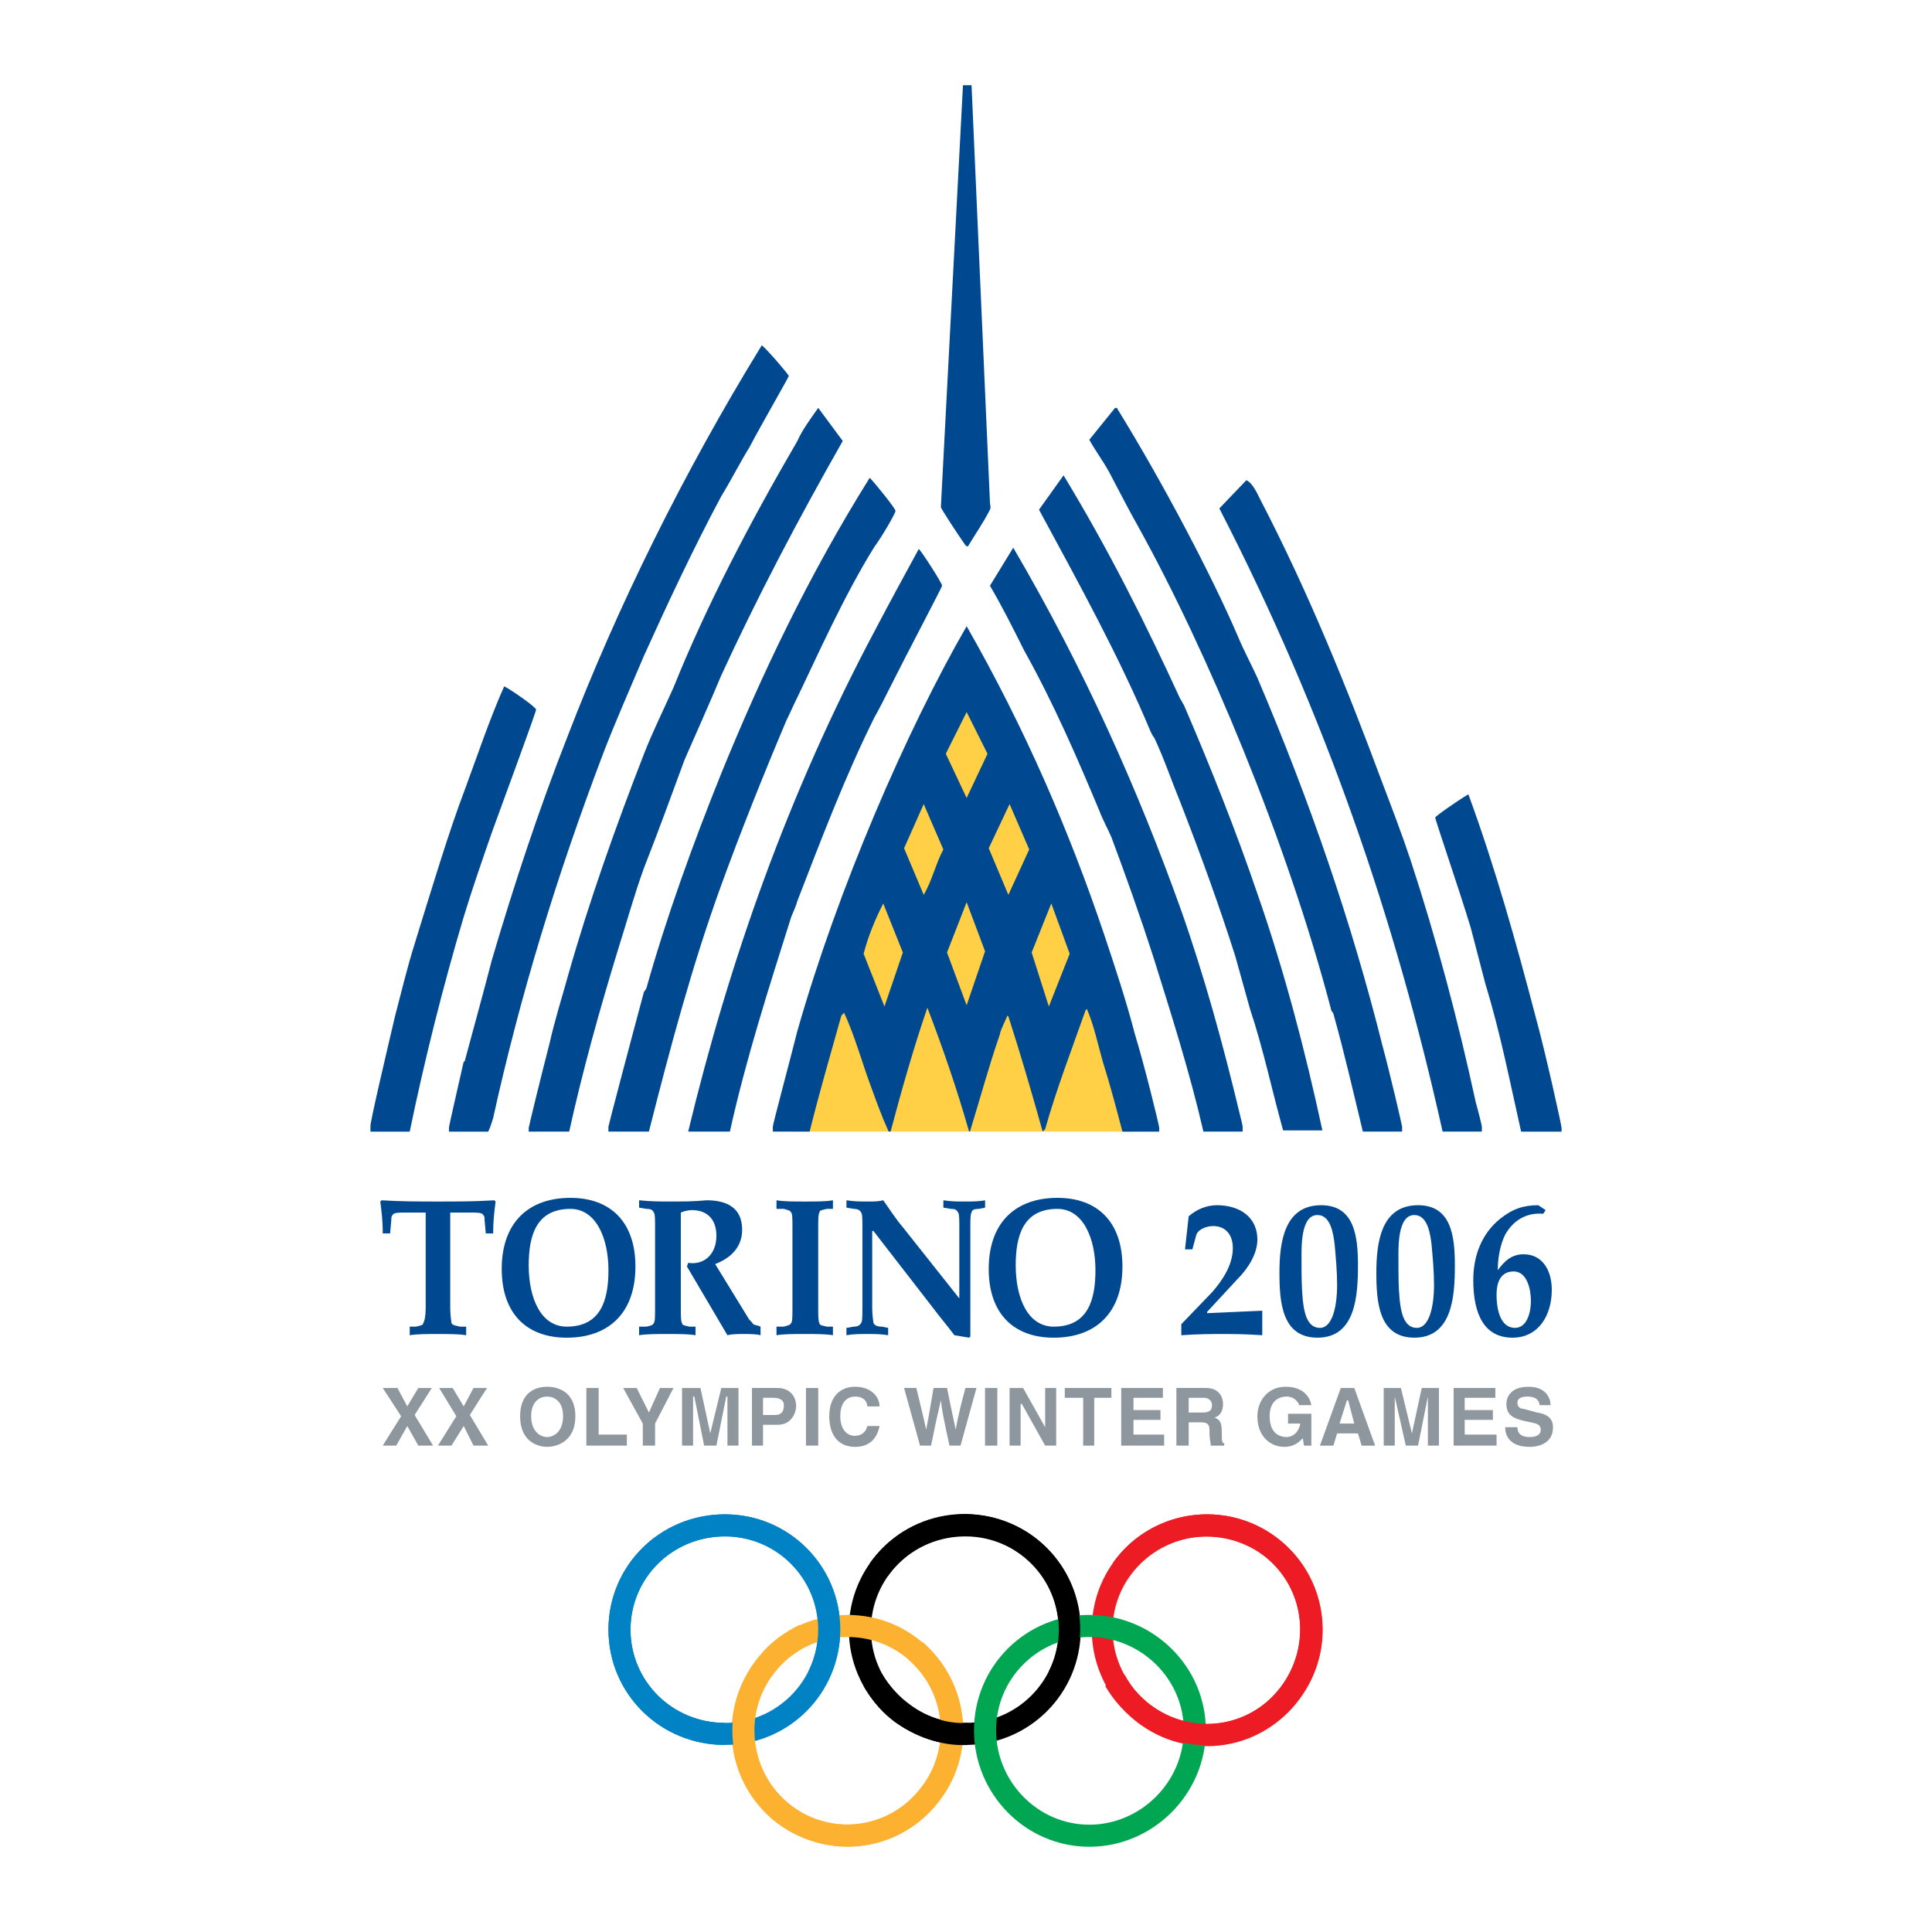
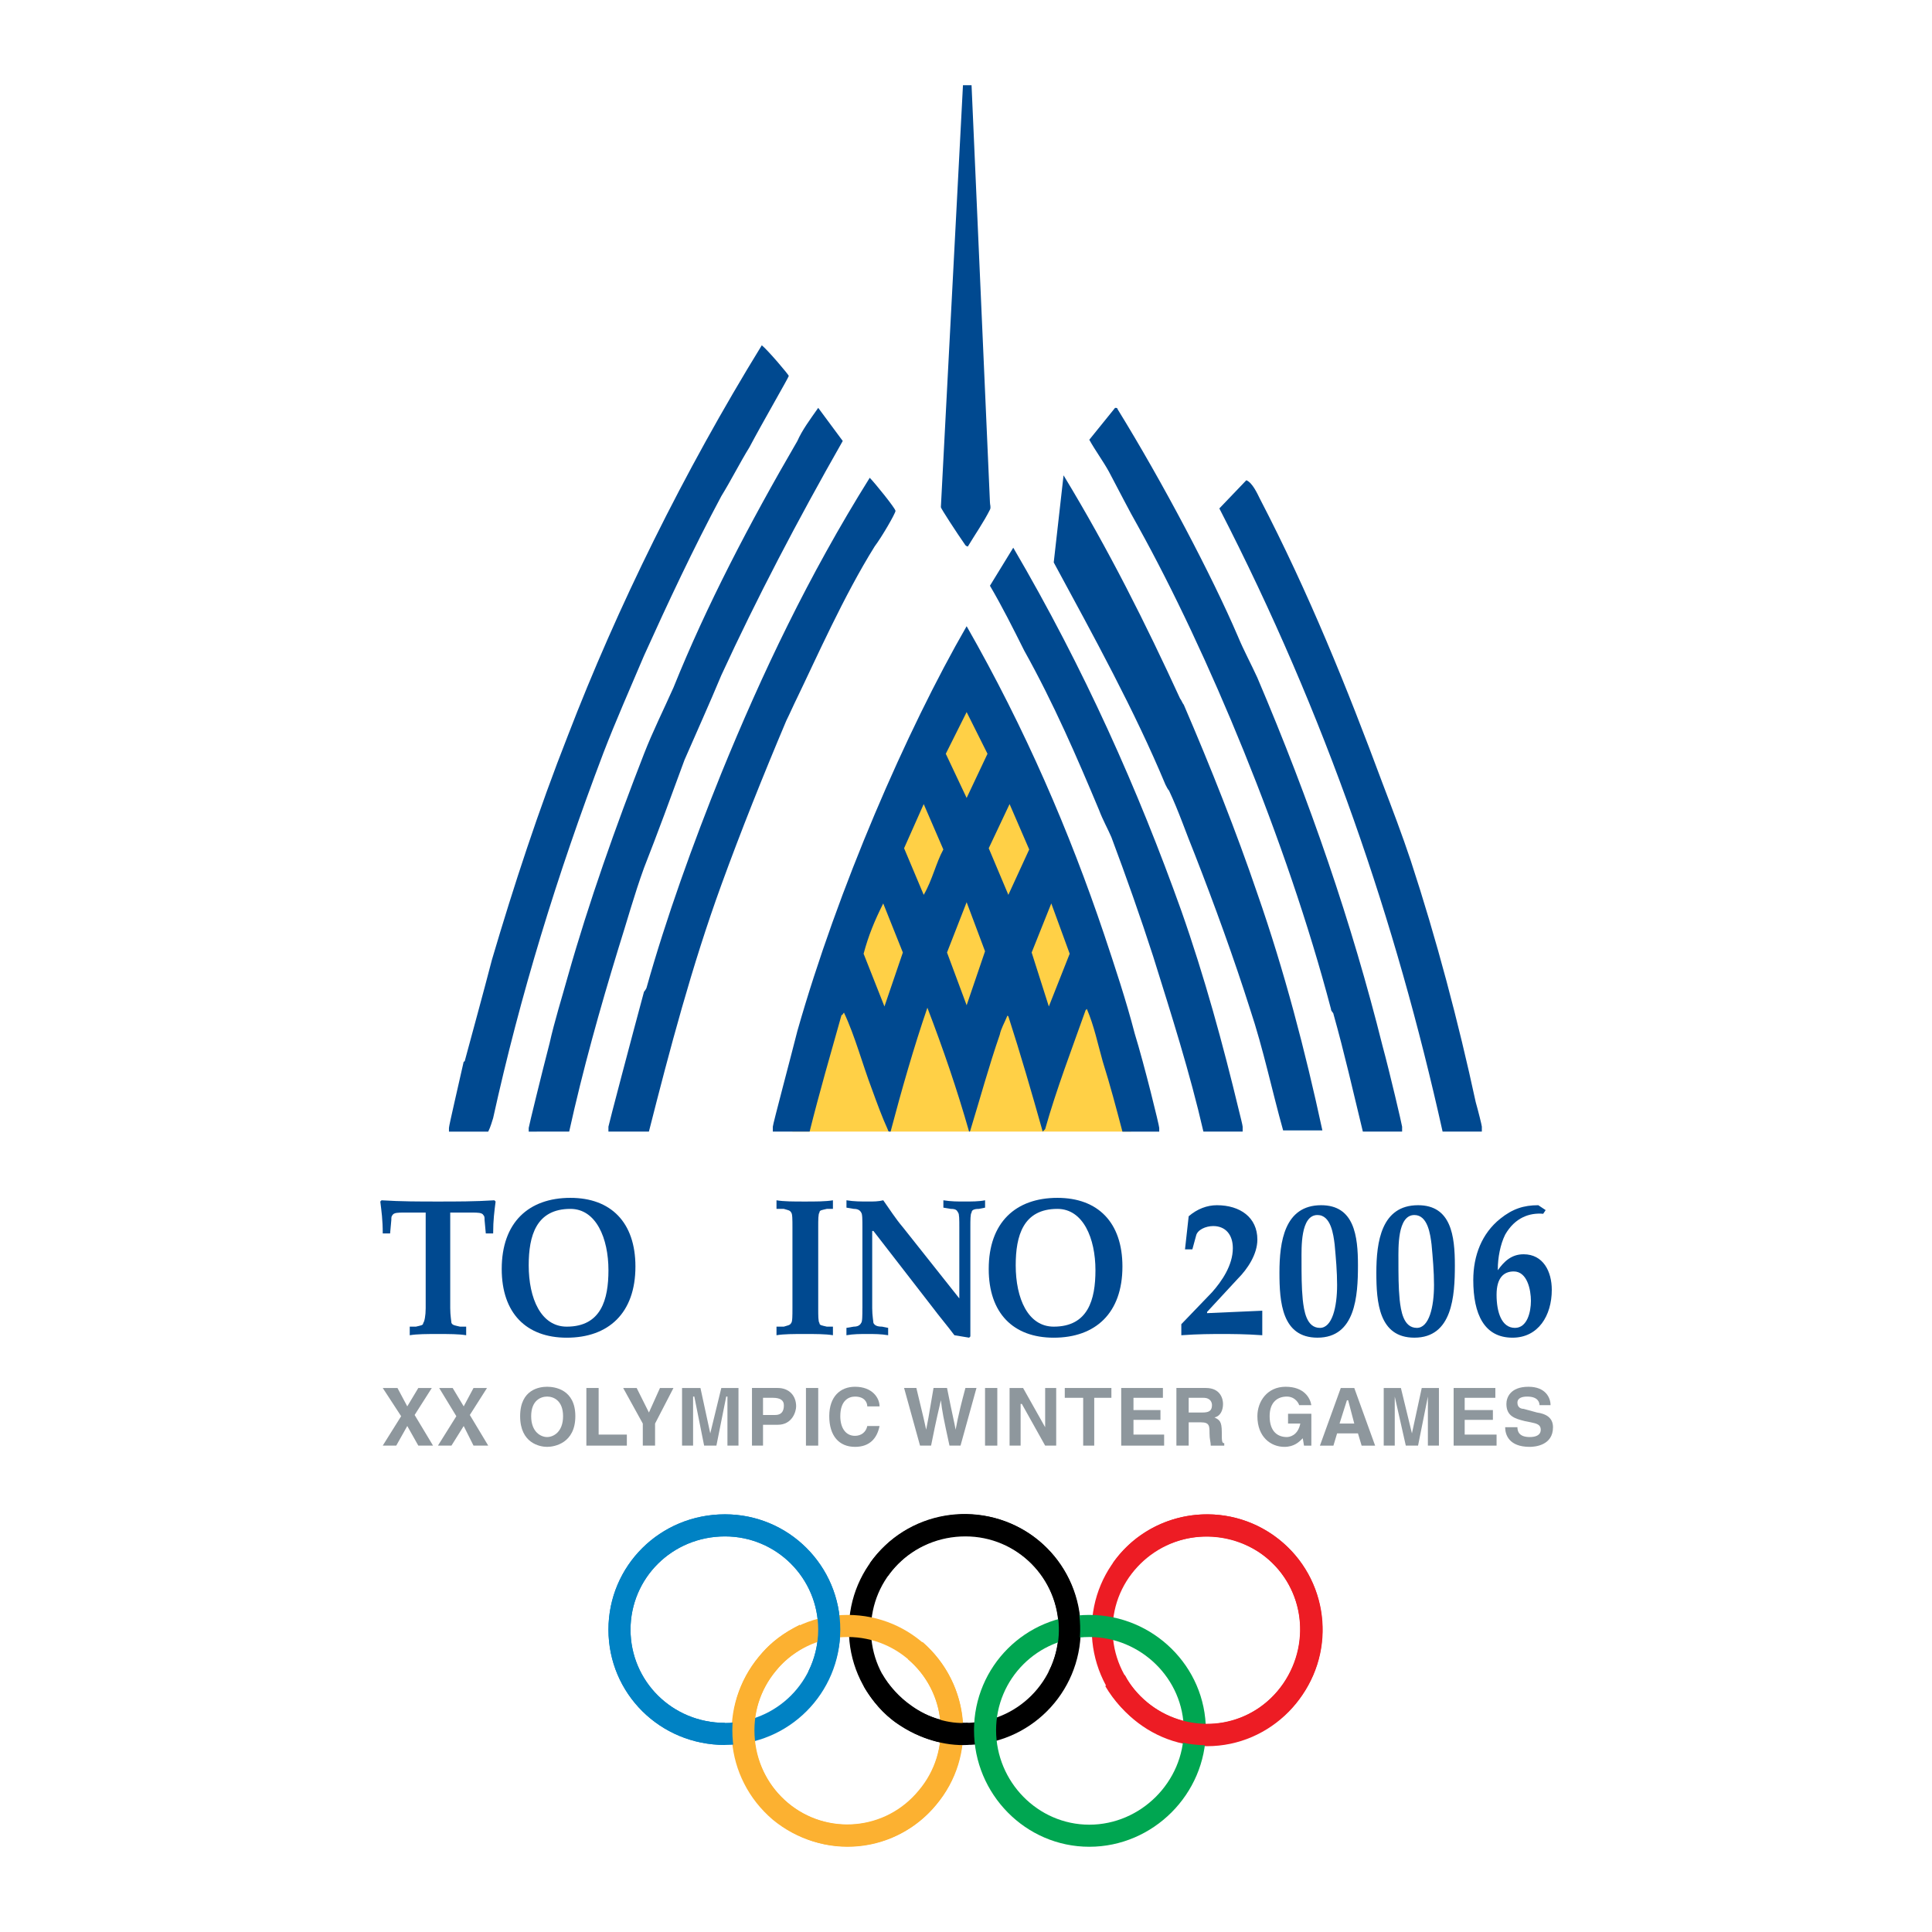
<svg xmlns="http://www.w3.org/2000/svg" version="1.0" id="Layer_1" x="0px" y="0px" width="192.756px" height="192.756px" viewBox="0 0 192.756 192.756" enable-background="new 0 0 192.756 192.756" xml:space="preserve">
  <g>
    <polygon fill-rule="evenodd" clip-rule="evenodd" fill="#FFFFFF" points="0,0 192.756,0 192.756,192.756 0,192.756 0,0  " />
    <path fill-rule="evenodd" clip-rule="evenodd" fill="#FCB131" d="M80.777,164.059c-1.224,0.611-2.448,1.469-3.305,2.57   c-3.427,4.037-2.814,9.912,1.102,13.217c3.917,3.305,9.791,2.814,13.095-1.225c3.305-3.916,2.815-9.789-1.101-13.094l1.469-1.715   c4.773,4.162,5.507,11.383,1.346,16.277c-4.039,4.896-11.382,5.508-16.277,1.469c-4.896-4.16-5.508-11.381-1.347-16.277   c1.102-1.469,2.57-2.447,4.039-3.182L80.777,164.059L80.777,164.059z" />
    <path fill-rule="evenodd" clip-rule="evenodd" d="M86.896,162.59c0,5.141,4.162,9.301,9.424,9.301c5.14,0,9.301-4.16,9.301-9.301   s-4.161-9.303-9.301-9.303C91.058,153.287,86.896,157.449,86.896,162.59L86.896,162.59z M84.693,162.59   c0-6.365,5.141-11.506,11.627-11.506c6.364,0,11.504,5.141,11.504,11.506c0,6.363-5.141,11.504-11.504,11.504   C89.833,174.094,84.693,168.953,84.693,162.59L84.693,162.59z" />
    <path fill-rule="evenodd" clip-rule="evenodd" fill="#0082C4" d="M62.908,162.59c0,5.141,4.161,9.301,9.424,9.301   c5.14,0,9.302-4.16,9.302-9.301s-4.162-9.303-9.302-9.303C67.069,153.287,62.908,157.449,62.908,162.59L62.908,162.59z    M60.706,162.59c0-6.365,5.14-11.506,11.626-11.506c6.364,0,11.504,5.141,11.504,11.506c0,6.363-5.14,11.504-11.504,11.504   C65.846,174.094,60.706,168.953,60.706,162.59L60.706,162.59z" />
    <path fill-rule="evenodd" clip-rule="evenodd" fill="#ED1C24" d="M111.007,162.59c0,5.141,4.283,9.424,9.424,9.424   c5.14,0,9.301-4.283,9.301-9.424s-4.161-9.303-9.301-9.303C115.29,153.287,111.007,157.449,111.007,162.59L111.007,162.59z    M108.926,162.59c0-6.365,5.141-11.506,11.505-11.506c6.363,0,11.504,5.141,11.504,11.506c0,6.363-5.141,11.627-11.504,11.627   C114.066,174.217,108.926,168.953,108.926,162.59L108.926,162.59z" />
    <path fill-rule="evenodd" clip-rule="evenodd" fill="#FCB131" d="M75.27,172.625c0,5.264,4.161,9.424,9.301,9.424   s9.301-4.16,9.301-9.424c0-5.141-4.161-9.301-9.301-9.301S75.27,167.484,75.27,172.625L75.27,172.625z M73.066,172.625   c0-6.363,5.14-11.504,11.504-11.504s11.504,5.141,11.504,11.504c0,6.365-5.14,11.627-11.504,11.627S73.066,178.99,73.066,172.625   L73.066,172.625z" />
    <path fill-rule="evenodd" clip-rule="evenodd" fill="#00A651" d="M99.38,172.625c0,5.141,4.161,9.424,9.301,9.424   c5.141,0,9.425-4.283,9.425-9.424s-4.284-9.301-9.425-9.301C103.541,163.324,99.38,167.484,99.38,172.625L99.38,172.625z    M97.177,172.625c0-6.363,5.14-11.504,11.504-11.504s11.627,5.141,11.627,11.504c0,6.365-5.263,11.627-11.627,11.627   S97.177,178.99,97.177,172.625L97.177,172.625z" />
    <path fill-rule="evenodd" clip-rule="evenodd" fill="#0082C4" d="M80.654,166.75c0.612-1.223,0.979-2.691,0.979-4.16   c0-5.141-4.162-9.303-9.302-9.303c-5.263,0-9.424,4.162-9.424,9.303s4.161,9.301,9.424,9.301v2.203   c-6.486,0-11.626-5.141-11.626-11.504c0-6.365,5.14-11.506,11.626-11.506c6.364,0,11.504,5.141,11.504,11.506   c0,1.836-0.49,3.549-1.224,5.018L80.654,166.75L80.654,166.75z" />
    <path fill-rule="evenodd" clip-rule="evenodd" fill="#ED1C24" d="M112.23,167.117c0.611,1.225,1.591,2.326,2.814,3.182   c4.284,2.938,10.036,1.959,12.974-2.324c2.937-4.283,1.958-10.035-2.203-12.973c-4.283-2.938-10.158-1.959-13.096,2.203   l-1.713-1.225c3.549-5.141,10.77-6.486,16.032-2.814s6.486,10.893,2.815,16.031c-3.672,5.264-10.893,6.488-16.033,2.816   c-1.469-0.98-2.692-2.326-3.549-3.795L112.23,167.117L112.23,167.117z" />
    <path fill-rule="evenodd" clip-rule="evenodd" d="M102.929,153.166c4.651,3.305,6.119,9.424,3.672,14.441l-1.958-0.857   c2.08-4.039,0.856-9.178-3.06-11.871c-4.162-2.938-10.036-1.836-12.973,2.326l-1.836-1.225   C90.445,150.717,97.666,149.494,102.929,153.166L102.929,153.166z" />
    <path fill-rule="evenodd" clip-rule="evenodd" d="M90.935,170.178c1.713,1.223,3.671,1.836,5.63,1.713v2.203   c-2.326,0.123-4.773-0.611-6.976-2.08c-1.469-0.98-2.57-2.326-3.427-3.795l1.835-1.223   C88.732,168.219,89.711,169.32,90.935,170.178L90.935,170.178z" />
    <polygon fill-rule="evenodd" clip-rule="evenodd" fill="#FFD046" points="81.756,99.561 110.027,99.561 112.842,112.9    79.063,112.9 81.756,99.561  " />
    <path fill-rule="evenodd" clip-rule="evenodd" fill="#004990" d="M96.075,8.504h0.857l1.835,41.612c0,0.245,0.122,0.489,0,0.734   c-0.611,1.224-1.469,2.448-2.203,3.672c0,0-0.123,0-0.245-0.123c-0.856-1.224-2.448-3.672-2.448-3.794L96.075,8.504L96.075,8.504z" />
    <path fill-rule="evenodd" clip-rule="evenodd" fill="#004990" d="M76.004,34.45c0.612,0.49,2.692,2.938,2.692,3.06   s-2.692,4.773-3.917,7.099c-0.979,1.59-1.836,3.304-2.815,4.895c-2.815,5.263-5.385,10.77-7.71,15.911   c-1.346,3.182-2.815,6.486-4.039,9.668c-4.651,12.239-8.322,24.232-11.015,36.472c-0.123,0.367-0.245,0.855-0.49,1.346h-3.917   v-0.367c0-0.244,0.979-4.406,1.469-6.609c0,0,0.122,0,0.122-0.123c0.857-3.182,1.836-6.73,2.693-10.035   c2.203-7.466,4.651-14.932,7.588-22.397C61.562,60.641,68.171,47.178,76.004,34.45L76.004,34.45z" />
    <path fill-rule="evenodd" clip-rule="evenodd" fill="#004990" d="M111.251,40.692c0.123,0,0.245,0,0.245,0.122   c4.528,7.343,9.424,16.645,11.994,22.642c0.611,1.469,1.346,2.815,1.958,4.162c5.263,12.361,9.424,24.477,12.483,36.717   c0.734,2.691,1.958,7.955,1.958,8.076v0.49h-3.916c-0.979-4.039-1.836-7.832-2.938-11.75c0-0.121-0.245-0.244-0.245-0.488   c-4.405-16.768-12.36-35.738-19.215-48.099c-0.979-1.714-1.958-3.672-2.938-5.508c-0.611-1.101-1.346-2.081-1.958-3.182   L111.251,40.692L111.251,40.692z" />
    <path fill-rule="evenodd" clip-rule="evenodd" fill="#004990" d="M81.634,40.692l2.447,3.304   c-4.528,7.955-8.567,15.666-12.116,23.376c-1.224,2.937-2.448,5.63-3.672,8.445c-1.346,3.671-2.692,7.343-4.039,10.77   c-0.979,2.692-1.713,5.385-2.57,8.078c-1.836,5.998-3.549,12.117-4.896,18.236H52.75v-0.367c0-0.123,1.347-5.631,2.081-8.445   c0.49-2.203,1.224-4.527,1.836-6.73c2.081-7.344,4.773-14.932,7.588-22.153c0.857-2.203,1.958-4.406,2.938-6.608   c3.304-8.2,7.588-16.4,12.361-24.6C80.042,42.895,80.777,41.916,81.634,40.692L81.634,40.692z" />
-     <path fill-rule="evenodd" clip-rule="evenodd" fill="#004990" d="M106.111,47.423c4.527,7.466,8.199,14.809,11.626,22.274   c0.123,0.123,0.245,0.49,0.368,0.612c2.691,6.242,5.262,12.729,7.343,18.848c2.692,7.71,4.772,15.666,6.486,23.621h-3.916   c-1.102-3.916-1.958-8.078-3.305-12.115c-0.489-1.715-0.979-3.55-1.469-5.263c-1.591-5.018-3.549-10.403-5.508-15.421   c-0.856-2.081-1.591-4.284-2.57-6.364c-0.122-0.122-0.244-0.367-0.366-0.612c-3.061-7.343-7.099-14.687-11.138-22.152   L106.111,47.423L106.111,47.423z" />
+     <path fill-rule="evenodd" clip-rule="evenodd" fill="#004990" d="M106.111,47.423c4.527,7.466,8.199,14.809,11.626,22.274   c0.123,0.123,0.245,0.49,0.368,0.612c2.691,6.242,5.262,12.729,7.343,18.848c2.692,7.71,4.772,15.666,6.486,23.621h-3.916   c-1.102-3.916-1.958-8.078-3.305-12.115c-1.591-5.018-3.549-10.403-5.508-15.421   c-0.856-2.081-1.591-4.284-2.57-6.364c-0.122-0.122-0.244-0.367-0.366-0.612c-3.061-7.343-7.099-14.687-11.138-22.152   L106.111,47.423L106.111,47.423z" />
    <path fill-rule="evenodd" clip-rule="evenodd" fill="#004990" d="M86.773,47.668c0.49,0.489,2.57,3.059,2.57,3.304   c0,0.245-1.346,2.57-2.081,3.549c-3.06,4.896-5.875,11.259-7.71,15.054c-0.367,0.734-0.735,1.591-1.102,2.325   c-2.326,5.507-4.529,11.015-6.487,16.4c-2.937,8.078-5.14,16.399-7.221,24.6h-4.039v-0.49c0-0.121,2.325-8.934,3.549-13.463   c0,0,0.123-0.121,0.245-0.367c1.958-6.975,4.65-14.441,7.465-21.417C76.004,67.25,80.654,57.458,86.773,47.668L86.773,47.668z" />
    <path fill-rule="evenodd" clip-rule="evenodd" fill="#004990" d="M124.347,47.913c0.612,0.245,1.102,1.346,1.346,1.835   c4.896,9.424,8.69,18.848,12.239,28.394c0.979,2.57,1.958,5.14,2.814,7.71c2.57,7.833,4.773,16.155,6.487,24.11   c0.244,0.857,0.611,2.326,0.611,2.447v0.49h-3.916c-4.651-20.928-11.627-41.49-22.274-62.173L124.347,47.913L124.347,47.913z" />
    <path fill-rule="evenodd" clip-rule="evenodd" fill="#004990" d="M101.093,54.644c7.099,12.116,12.483,24.232,16.768,36.227   c2.325,6.608,4.161,13.34,5.752,19.95c0.122,0.488,0.367,1.469,0.367,1.59v0.49h-3.916c-1.347-5.875-3.183-11.627-5.019-17.501   c-1.224-3.794-2.692-7.955-4.161-11.872c-0.367-0.857-0.856-1.713-1.224-2.693c-2.203-5.262-4.528-10.647-7.466-15.91   c-1.102-2.203-2.203-4.406-3.427-6.486L101.093,54.644L101.093,54.644z" />
-     <path fill-rule="evenodd" clip-rule="evenodd" fill="#004990" d="M91.669,54.766c0.368,0.367,2.326,3.427,2.326,3.672   c0,0.122-3.549,6.854-5.263,10.28c-0.49,0.979-0.979,1.958-1.469,2.815c-2.937,5.875-5.385,12.361-7.71,18.358   c-0.123,0.49-0.367,0.979-0.612,1.591c-2.203,6.977-4.528,14.197-6.119,21.418h-4.161c4.039-16.768,9.913-33.657,18.725-50.179   C88.732,60.151,90.201,57.458,91.669,54.766L91.669,54.766z" />
    <path fill-rule="evenodd" clip-rule="evenodd" fill="#004990" d="M96.442,62.477c5.874,10.28,10.28,20.561,13.707,30.719   c1.102,3.305,2.203,6.609,3.06,9.914c0.979,3.182,2.448,9.18,2.448,9.424v0.367h-3.672c-0.611-2.326-1.224-4.65-1.958-6.977   c-0.489-1.713-0.856-3.549-1.591-5.262l-0.123,0.121c-1.346,3.795-2.937,7.955-4.038,11.871c0,0-0.123,0.123-0.245,0.246   c-1.102-3.916-2.203-7.711-3.427-11.504c0,0-0.122-0.123-0.122,0c-0.245,0.611-0.612,1.223-0.734,1.836   c-1.102,3.182-1.959,6.363-2.938,9.545c0,0,0,0.123-0.123,0.123c-1.224-4.283-2.57-8.201-4.161-12.361   c-1.346,3.916-2.57,8.199-3.671,12.361c-0.123,0-0.245,0-0.245-0.123c-0.612-1.346-1.102-2.691-1.591-4.039   c-0.979-2.57-1.713-5.385-2.815-7.709c-0.123,0.121-0.123,0.244-0.245,0.244c-1.102,3.916-2.203,7.711-3.182,11.627h-3.671v-0.49   c0-0.244,1.835-7.098,2.448-9.545C83.592,88.667,90.445,72.879,96.442,62.477L96.442,62.477z" />
-     <path fill-rule="evenodd" clip-rule="evenodd" fill="#004990" d="M50.302,68.474c0.734,0.367,3.182,2.081,3.182,2.325   c0,0.245-2.937,8.2-4.406,12.239c-0.979,2.815-1.958,5.63-2.815,8.445c-2.081,6.977-3.917,14.318-5.385,21.418h-3.917v-0.49   c-0.122-0.121,1.591-7.342,2.448-11.014c0.612-2.326,1.224-4.896,1.958-7.222c1.591-5.14,3.427-11.259,5.018-15.421   C47.61,75.45,48.833,71.778,50.302,68.474L50.302,68.474z" />
    <polygon fill-rule="evenodd" clip-rule="evenodd" fill="#FFD046" points="96.442,71.044 98.523,75.205 96.442,79.611    94.362,75.205 96.442,71.044  " />
-     <path fill-rule="evenodd" clip-rule="evenodd" fill="#004990" d="M146.499,79.244c2.692,7.343,4.772,14.809,6.73,22.274   c0.979,3.551,2.57,10.771,2.57,11.016v0.367h-4.038c-1.102-4.896-2.081-9.914-3.55-14.688c-0.489-1.835-0.979-3.793-1.469-5.629   c-1.102-3.672-3.549-10.77-3.549-11.015C143.194,81.447,145.274,79.978,146.499,79.244L146.499,79.244z" />
    <path fill-rule="evenodd" clip-rule="evenodd" fill="#FFD046" d="M92.159,80.223l1.958,4.528c-0.734,1.347-1.102,3.06-1.958,4.528   l-1.958-4.65L92.159,80.223L92.159,80.223z" />
    <polygon fill-rule="evenodd" clip-rule="evenodd" fill="#FFD046" points="100.726,80.223 102.684,84.751 100.604,89.279    98.646,84.629 100.726,80.223  " />
    <polygon fill-rule="evenodd" clip-rule="evenodd" fill="#FFD046" points="96.442,90.014 98.278,94.909 96.442,100.295    94.484,95.032 96.442,90.014  " />
    <path fill-rule="evenodd" clip-rule="evenodd" fill="#FFD046" d="M88.12,90.136l1.958,4.896l-1.836,5.384l-2.08-5.262   C86.651,93.318,87.263,91.85,88.12,90.136L88.12,90.136z" />
    <polygon fill-rule="evenodd" clip-rule="evenodd" fill="#FFD046" points="104.887,90.136 106.723,95.154 104.643,100.416    102.929,95.032 104.887,90.136  " />
    <path fill-rule="evenodd" clip-rule="evenodd" fill="#004990" d="M44.917,120.979h2.203c0.49,0,0.979,0,1.102,0.244   c0.123,0.123,0.123,0.244,0.123,0.49l0.123,1.346h0.734c0-1.346,0.122-2.203,0.245-3.182l-0.123-0.123   c-1.958,0.123-3.794,0.123-5.63,0.123s-3.671,0-5.63-0.123l-0.122,0.123c0.122,0.979,0.245,1.836,0.245,3.182h0.734l0.123-1.346   c0-0.246,0-0.367,0.122-0.49c0.123-0.244,0.612-0.244,1.102-0.244h2.203v9.545c0,0.734-0.123,1.348-0.245,1.469   c0,0.244-0.245,0.244-0.734,0.367h-0.612v0.857c0.734-0.123,1.713-0.123,2.815-0.123s2.081,0,2.815,0.123v-0.857h-0.612   c-0.49-0.123-0.734-0.123-0.857-0.367c0-0.121-0.122-0.734-0.122-1.469V120.979L44.917,120.979z" />
    <path fill-rule="evenodd" clip-rule="evenodd" fill="#004990" d="M56.911,119.51c-4.161,0-6.854,2.447-6.854,7.098   c0,4.406,2.448,6.854,6.486,6.854c4.162,0,6.854-2.447,6.854-7.098C63.398,121.957,60.95,119.51,56.911,119.51L56.911,119.51z    M56.911,120.611c2.57,0,3.794,2.938,3.794,6.119c0,2.938-0.734,5.629-4.162,5.629c-2.57,0-3.794-2.814-3.794-6.119   C52.75,123.303,53.484,120.611,56.911,120.611L56.911,120.611z" />
-     <path fill-rule="evenodd" clip-rule="evenodd" fill="#004990" d="M65.356,130.523c0,0.734,0,1.348-0.123,1.469   c-0.122,0.244-0.245,0.244-0.734,0.367h-0.735v0.857c0.735-0.123,1.836-0.123,2.815-0.123c1.102,0,2.081,0,2.814,0.123v-0.857   h-0.612c-0.49-0.123-0.734-0.123-0.734-0.367c-0.122-0.121-0.122-0.734-0.122-1.469v-9.545c0.245-0.123,0.734-0.246,1.102-0.246   c1.468,0,2.448,0.857,2.448,2.57c0,1.836-1.224,2.938-2.815,2.693l-0.123,0.367l4.039,6.854c0.489-0.123,1.102-0.123,1.591-0.123   c0.612,0,1.224,0,1.713,0.123v-0.857c-0.245-0.123-0.49-0.123-0.734-0.244c-0.123-0.244-0.367-0.367-0.489-0.611l-3.305-5.387   c1.591-0.611,2.692-1.713,2.692-3.426c0-2.326-1.713-2.938-3.549-2.938c-1.224,0.123-2.448,0.123-3.671,0.123   c-0.857,0-1.836,0-3.06-0.123v0.734l0.735,0.123c0.489,0,0.612,0.121,0.734,0.367c0.123,0.121,0.123,0.734,0.123,1.469V130.523   L65.356,130.523z" />
    <path fill-rule="evenodd" clip-rule="evenodd" fill="#004990" d="M81.634,122.447c0-0.734,0-1.348,0.122-1.469   c0-0.246,0.245-0.246,0.734-0.367h0.612v-0.857c-0.734,0.123-1.713,0.123-2.815,0.123c-1.101,0-2.081,0-2.815-0.123v0.857h0.734   c0.367,0.121,0.612,0.121,0.734,0.367c0.123,0.121,0.123,0.734,0.123,1.469v8.076c0,0.734,0,1.348-0.123,1.469   c-0.123,0.244-0.367,0.244-0.734,0.367h-0.734v0.857c0.734-0.123,1.714-0.123,2.815-0.123c1.102,0,2.081,0,2.815,0.123v-0.857   H82.49c-0.49-0.123-0.734-0.123-0.734-0.367c-0.122-0.121-0.122-0.734-0.122-1.469V122.447L81.634,122.447z" />
    <path fill-rule="evenodd" clip-rule="evenodd" fill="#004990" d="M86.04,130.523c0,0.734,0,1.348-0.123,1.469   c-0.123,0.244-0.367,0.367-0.734,0.367l-0.734,0.123v0.734c0.734-0.123,1.346-0.123,2.081-0.123s1.346,0,2.081,0.123v-0.734   l-0.612-0.123c-0.489,0-0.734-0.123-0.856-0.367c0-0.121-0.123-0.734-0.123-1.469v-7.709h0.123l5.875,7.588   c0.734,0.979,1.469,1.834,2.203,2.814l1.469,0.244l0.123-0.123c0-0.611,0-1.346,0-1.957v-8.934c0-0.734,0-1.348,0.123-1.469   c0-0.246,0.245-0.367,0.734-0.367l0.612-0.123v-0.734c-0.612,0.123-1.346,0.123-2.081,0.123c-0.611,0-1.346,0-2.08-0.123v0.734   l0.734,0.123c0.49,0,0.612,0.121,0.735,0.367c0.122,0.121,0.122,0.734,0.122,1.469v7.098l-5.63-7.098   c-0.734-0.857-1.346-1.836-1.958-2.693c-0.49,0.123-0.979,0.123-1.469,0.123c-0.734,0-1.469,0-2.203-0.123v0.734l0.734,0.123   c0.367,0,0.612,0.121,0.734,0.367c0.123,0.121,0.123,0.734,0.123,1.469V130.523L86.04,130.523z" />
    <path fill-rule="evenodd" clip-rule="evenodd" fill="#004990" d="M105.499,119.51c-4.161,0-6.854,2.447-6.854,7.098   c0,4.406,2.447,6.854,6.486,6.854c4.161,0,6.854-2.447,6.854-7.098C111.985,121.957,109.538,119.51,105.499,119.51L105.499,119.51z    M105.499,120.611c2.57,0,3.794,2.938,3.794,6.119c0,2.938-0.734,5.629-4.161,5.629c-2.57,0-3.794-2.814-3.794-6.119   C101.338,123.303,102.072,120.611,105.499,120.611L105.499,120.611z" />
    <path fill-rule="evenodd" clip-rule="evenodd" fill="#004990" d="M117.86,133.217c1.713-0.123,3.06-0.123,4.038-0.123   c0.979,0,2.326,0,4.039,0.123c0-0.734,0-1.592,0-2.326v-0.121l-5.507,0.244v-0.123l3.06-3.305c0.979-0.979,1.958-2.447,1.958-3.916   c0-2.203-1.714-3.426-4.039-3.426c-0.979,0-1.958,0.367-2.814,1.102l-0.367,3.303h0.734l0.367-1.346   c0.122-0.611,0.979-0.979,1.713-0.979c1.224,0,1.958,0.855,1.958,2.203c0,1.713-1.102,3.305-2.08,4.406l-3.06,3.182V133.217   L117.86,133.217z" />
    <path fill-rule="evenodd" clip-rule="evenodd" fill="#004990" d="M131.812,120.244c-3.672,0-4.161,3.67-4.161,6.73   c0,2.938,0.244,6.486,3.794,6.486c3.794,0,4.039-4.16,4.039-7.221C135.484,123.303,135.116,120.244,131.812,120.244   L131.812,120.244z M131.445,121.223c1.346,0,1.591,1.957,1.713,2.938c0.123,1.346,0.245,2.691,0.245,4.039   c0,2.203-0.489,4.283-1.714,4.283c-1.346,0-1.591-1.713-1.713-2.814c-0.122-1.225-0.122-2.57-0.122-3.918   C129.854,124.527,129.731,121.223,131.445,121.223L131.445,121.223z" />
    <path fill-rule="evenodd" clip-rule="evenodd" fill="#004990" d="M141.48,120.244c-3.671,0-4.161,3.67-4.161,6.73   c0,2.938,0.245,6.486,3.794,6.486c3.795,0,4.039-4.16,4.039-7.221C145.152,123.303,144.785,120.244,141.48,120.244L141.48,120.244z    M141.113,121.223c1.347,0,1.592,1.957,1.714,2.938c0.122,1.346,0.245,2.691,0.245,4.039c0,2.203-0.49,4.283-1.714,4.283   c-1.346,0-1.591-1.713-1.714-2.814c-0.122-1.225-0.122-2.57-0.122-3.918C139.522,124.527,139.4,121.223,141.113,121.223   L141.113,121.223z" />
    <path fill-rule="evenodd" clip-rule="evenodd" fill="#004990" d="M153.475,120.244c-1.469,0-2.57,0.367-3.794,1.346   c-1.836,1.469-2.692,3.672-2.692,6.119c0,3.426,1.102,5.752,3.916,5.752c2.57,0,3.917-2.203,3.917-4.773   c0-1.836-0.856-3.549-2.815-3.549c-1.224,0-1.958,0.734-2.57,1.592v-0.123c0-1.102,0.245-2.447,0.734-3.428   c0.979-1.713,2.448-2.201,3.795-2.08l0.244-0.367L153.475,120.244L153.475,120.244z M151.027,126.852   c1.346,0,1.713,1.836,1.713,2.938s-0.367,2.693-1.591,2.693c-1.347,0-1.836-1.592-1.836-3.305S150.048,126.852,151.027,126.852   L151.027,126.852z" />
    <polygon fill-rule="evenodd" clip-rule="evenodd" fill="#8E979D" points="41.368,141.172 43.082,138.479 41.735,138.479    40.634,140.314 39.655,138.479 38.186,138.479 40.022,141.295 38.186,144.23 39.532,144.23 40.634,142.273 41.735,144.23    43.204,144.23 41.368,141.172  " />
    <polygon fill-rule="evenodd" clip-rule="evenodd" fill="#8E979D" points="46.875,141.172 48.589,138.479 47.243,138.479    46.264,140.314 45.162,138.479 43.816,138.479 45.529,141.295 43.693,144.23 45.04,144.23 46.264,142.273 47.243,144.23    48.711,144.23 46.875,141.172  " />
    <path fill-rule="evenodd" clip-rule="evenodd" fill="#8E979D" d="M51.894,141.295c0,2.691,1.958,3.059,2.692,3.059   s2.815-0.367,2.815-3.059c0-2.693-2.081-2.938-2.815-2.938S51.894,138.602,51.894,141.295L51.894,141.295z M52.995,141.295   c0-1.592,0.979-1.959,1.591-1.959c0.612,0,1.591,0.367,1.591,1.959c0,1.59-0.979,2.08-1.591,2.08   C53.974,143.375,52.995,142.885,52.995,141.295L52.995,141.295z" />
    <polygon fill-rule="evenodd" clip-rule="evenodd" fill="#8E979D" points="59.726,138.479 58.502,138.479 58.502,144.23    62.541,144.23 62.541,143.129 59.726,143.129 59.726,138.479  " />
    <polygon fill-rule="evenodd" clip-rule="evenodd" fill="#8E979D" points="65.356,142.029 67.192,138.479 65.846,138.479    64.744,140.928 63.52,138.479 62.174,138.479 64.132,142.029 64.132,144.23 65.356,144.23 65.356,142.029  " />
    <polygon fill-rule="evenodd" clip-rule="evenodd" fill="#8E979D" points="73.679,138.479 71.965,138.479 70.863,143.008    70.863,143.008 69.884,138.479 68.048,138.479 68.048,144.23 69.15,144.23 69.15,139.336 69.272,139.336 70.251,144.23    71.476,144.23 72.455,139.336 72.577,139.336 72.577,144.23 73.679,144.23 73.679,138.479  " />
    <path fill-rule="evenodd" clip-rule="evenodd" fill="#8E979D" d="M76.126,142.15h1.469c1.469,0,1.836-1.346,1.836-1.836   c0-1.102-0.734-1.836-1.836-1.836h-2.57v5.752h1.102V142.15L76.126,142.15z M76.126,141.172v-1.713h0.979   c0.734,0,1.101,0.244,1.101,0.734c0,0.244,0,0.979-0.856,0.979H76.126L76.126,141.172z" />
    <polygon fill-rule="evenodd" clip-rule="evenodd" fill="#8E979D" points="80.41,144.23 81.634,144.23 81.634,138.479    80.41,138.479 80.41,144.23  " />
    <path fill-rule="evenodd" clip-rule="evenodd" fill="#8E979D" d="M87.753,140.314c0-0.855-0.734-1.957-2.448-1.957   c-1.469,0-2.57,0.979-2.57,2.938c0,1.957,0.979,3.059,2.57,3.059c1.468,0,2.203-0.857,2.448-2.08h-1.224   c-0.122,0.611-0.612,0.979-1.224,0.979c-0.979,0-1.469-0.857-1.469-1.957c0-1.592,0.856-1.959,1.469-1.959   c0.979,0,1.224,0.611,1.224,0.979H87.753L87.753,140.314z" />
    <path fill-rule="evenodd" clip-rule="evenodd" fill="#8E979D" d="M91.792,144.23h1.102c0.612-3.059,0.734-3.426,0.979-4.527l0,0   c0.123,1.102,0.245,1.713,0.857,4.527h1.102l1.591-5.752H96.32c-0.856,3.182-0.856,3.672-0.979,4.162l0,0   c-0.123-0.734-0.245-1.102-0.856-4.162h-1.346c-0.49,2.938-0.612,3.551-0.735,4.162l0,0c-0.122-0.611-0.244-1.102-0.979-4.162   h-1.224L91.792,144.23L91.792,144.23z" />
    <polygon fill-rule="evenodd" clip-rule="evenodd" fill="#8E979D" points="98.278,144.23 99.502,144.23 99.502,138.479    98.278,138.479 98.278,144.23  " />
    <polygon fill-rule="evenodd" clip-rule="evenodd" fill="#8E979D" points="104.275,142.395 104.275,142.395 102.072,138.479    100.726,138.479 100.726,144.23 101.827,144.23 101.827,140.07 101.95,140.07 104.275,144.23 105.377,144.23 105.377,138.479    104.275,138.479 104.275,142.395  " />
    <polygon fill-rule="evenodd" clip-rule="evenodd" fill="#8E979D" points="109.171,139.459 110.884,139.459 110.884,138.479    106.233,138.479 106.233,139.459 108.069,139.459 108.069,144.23 109.171,144.23 109.171,139.459  " />
    <polygon fill-rule="evenodd" clip-rule="evenodd" fill="#8E979D" points="116.024,138.479 111.863,138.479 111.863,144.23    116.146,144.23 116.146,143.129 113.087,143.129 113.087,141.66 115.779,141.66 115.779,140.682 113.087,140.682 113.087,139.459    116.024,139.459 116.024,138.479  " />
    <path fill-rule="evenodd" clip-rule="evenodd" fill="#8E979D" d="M117.37,144.23h1.225v-2.324h1.224   c0.856,0,0.856,0.367,0.856,1.102c0,0.611,0.122,0.855,0.122,1.223h1.347v-0.244c-0.245,0-0.245-0.244-0.245-1.102   c0-1.102-0.244-1.225-0.734-1.469c0.612-0.121,0.857-0.734,0.857-1.346c0-0.49-0.245-1.592-1.714-1.592h-2.938V144.23   L117.37,144.23z M118.595,140.928v-1.469h1.469c0.733,0,0.856,0.488,0.856,0.734c0,0.611-0.367,0.734-0.979,0.734H118.595   L118.595,140.928z" />
    <path fill-rule="evenodd" clip-rule="evenodd" fill="#8E979D" d="M128.508,142.029h1.224c-0.244,1.223-1.102,1.346-1.346,1.346   c-0.856,0-1.714-0.49-1.714-2.08c0-1.469,0.857-1.959,1.714-1.959s1.224,0.734,1.224,0.857h1.224   c-0.122-0.734-0.734-1.836-2.57-1.836c-1.835,0-2.814,1.469-2.814,2.938c0,2.08,1.346,3.059,2.692,3.059   c0.979,0,1.469-0.49,1.836-0.857l0.122,0.734h0.734v-3.182h-2.325V142.029L128.508,142.029z" />
    <path fill-rule="evenodd" clip-rule="evenodd" fill="#8E979D" d="M133.403,143.008h2.081l0.366,1.223h1.347l-2.081-5.752h-1.346   l-2.081,5.752h1.347L133.403,143.008L133.403,143.008z M134.383,139.703h0.122l0.611,2.326h-1.469L134.383,139.703L134.383,139.703   z" />
    <polygon fill-rule="evenodd" clip-rule="evenodd" fill="#8E979D" points="143.562,138.479 141.848,138.479 140.869,143.008    140.869,143.008 139.768,138.479 138.054,138.479 138.054,144.23 139.155,144.23 139.155,139.336 139.155,139.336 140.257,144.23    141.48,144.23 142.46,139.336 142.46,139.336 142.46,144.23 143.562,144.23 143.562,138.479  " />
    <polygon fill-rule="evenodd" clip-rule="evenodd" fill="#8E979D" points="149.191,138.479 145.03,138.479 145.03,144.23    149.313,144.23 149.313,143.129 146.132,143.129 146.132,141.66 148.946,141.66 148.946,140.682 146.132,140.682 146.132,139.459    149.191,139.459 149.191,138.479  " />
    <path fill-rule="evenodd" clip-rule="evenodd" fill="#8E979D" d="M150.17,142.395c0,0.734,0.367,1.959,2.448,1.959   c0.489,0,2.325-0.123,2.325-1.959c0-0.979-0.734-1.346-1.591-1.467l-1.347-0.367c-0.244,0-0.611-0.123-0.611-0.613   c0-0.488,0.489-0.611,0.979-0.611c1.102,0,1.224,0.611,1.224,0.857h1.102c0-0.734-0.489-1.836-2.202-1.836   c-1.836,0-2.203,1.102-2.203,1.713c0,1.225,0.856,1.469,1.835,1.713l0.612,0.123c0.612,0.123,0.979,0.244,0.979,0.734   c0,0.611-0.612,0.734-1.102,0.734c-1.102,0-1.224-0.613-1.224-0.98H150.17L150.17,142.395z" />
  </g>
</svg>